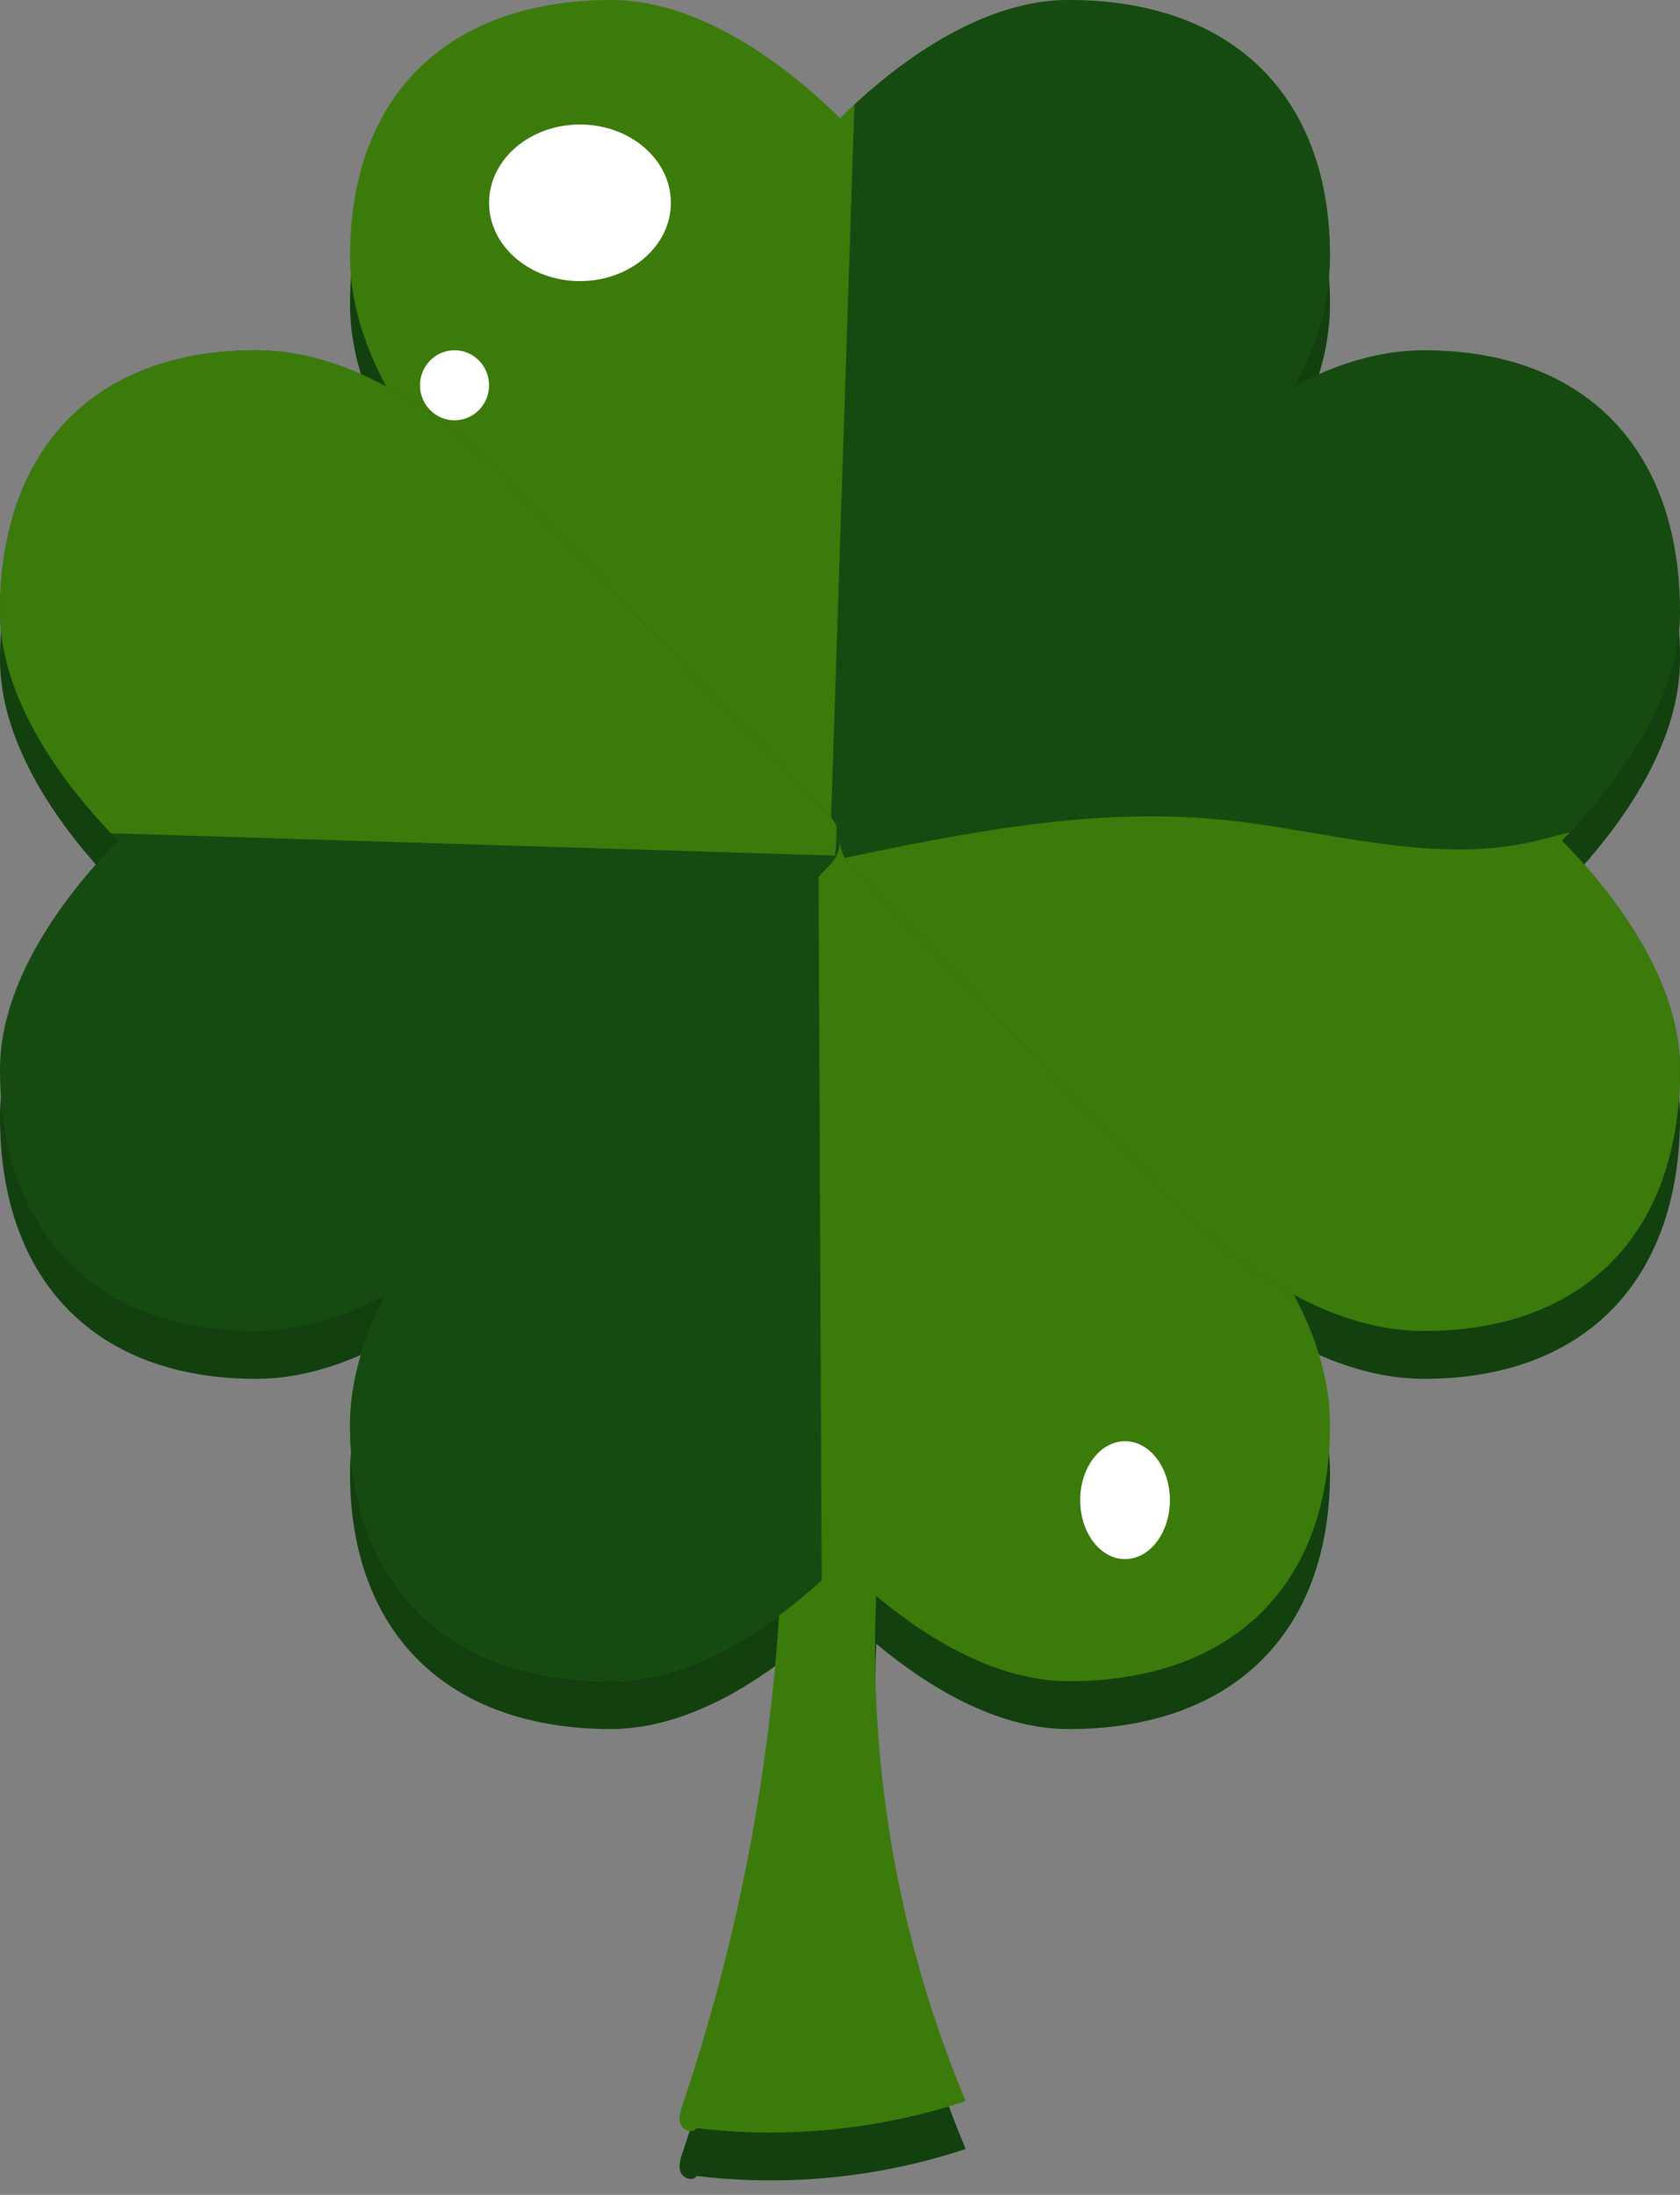
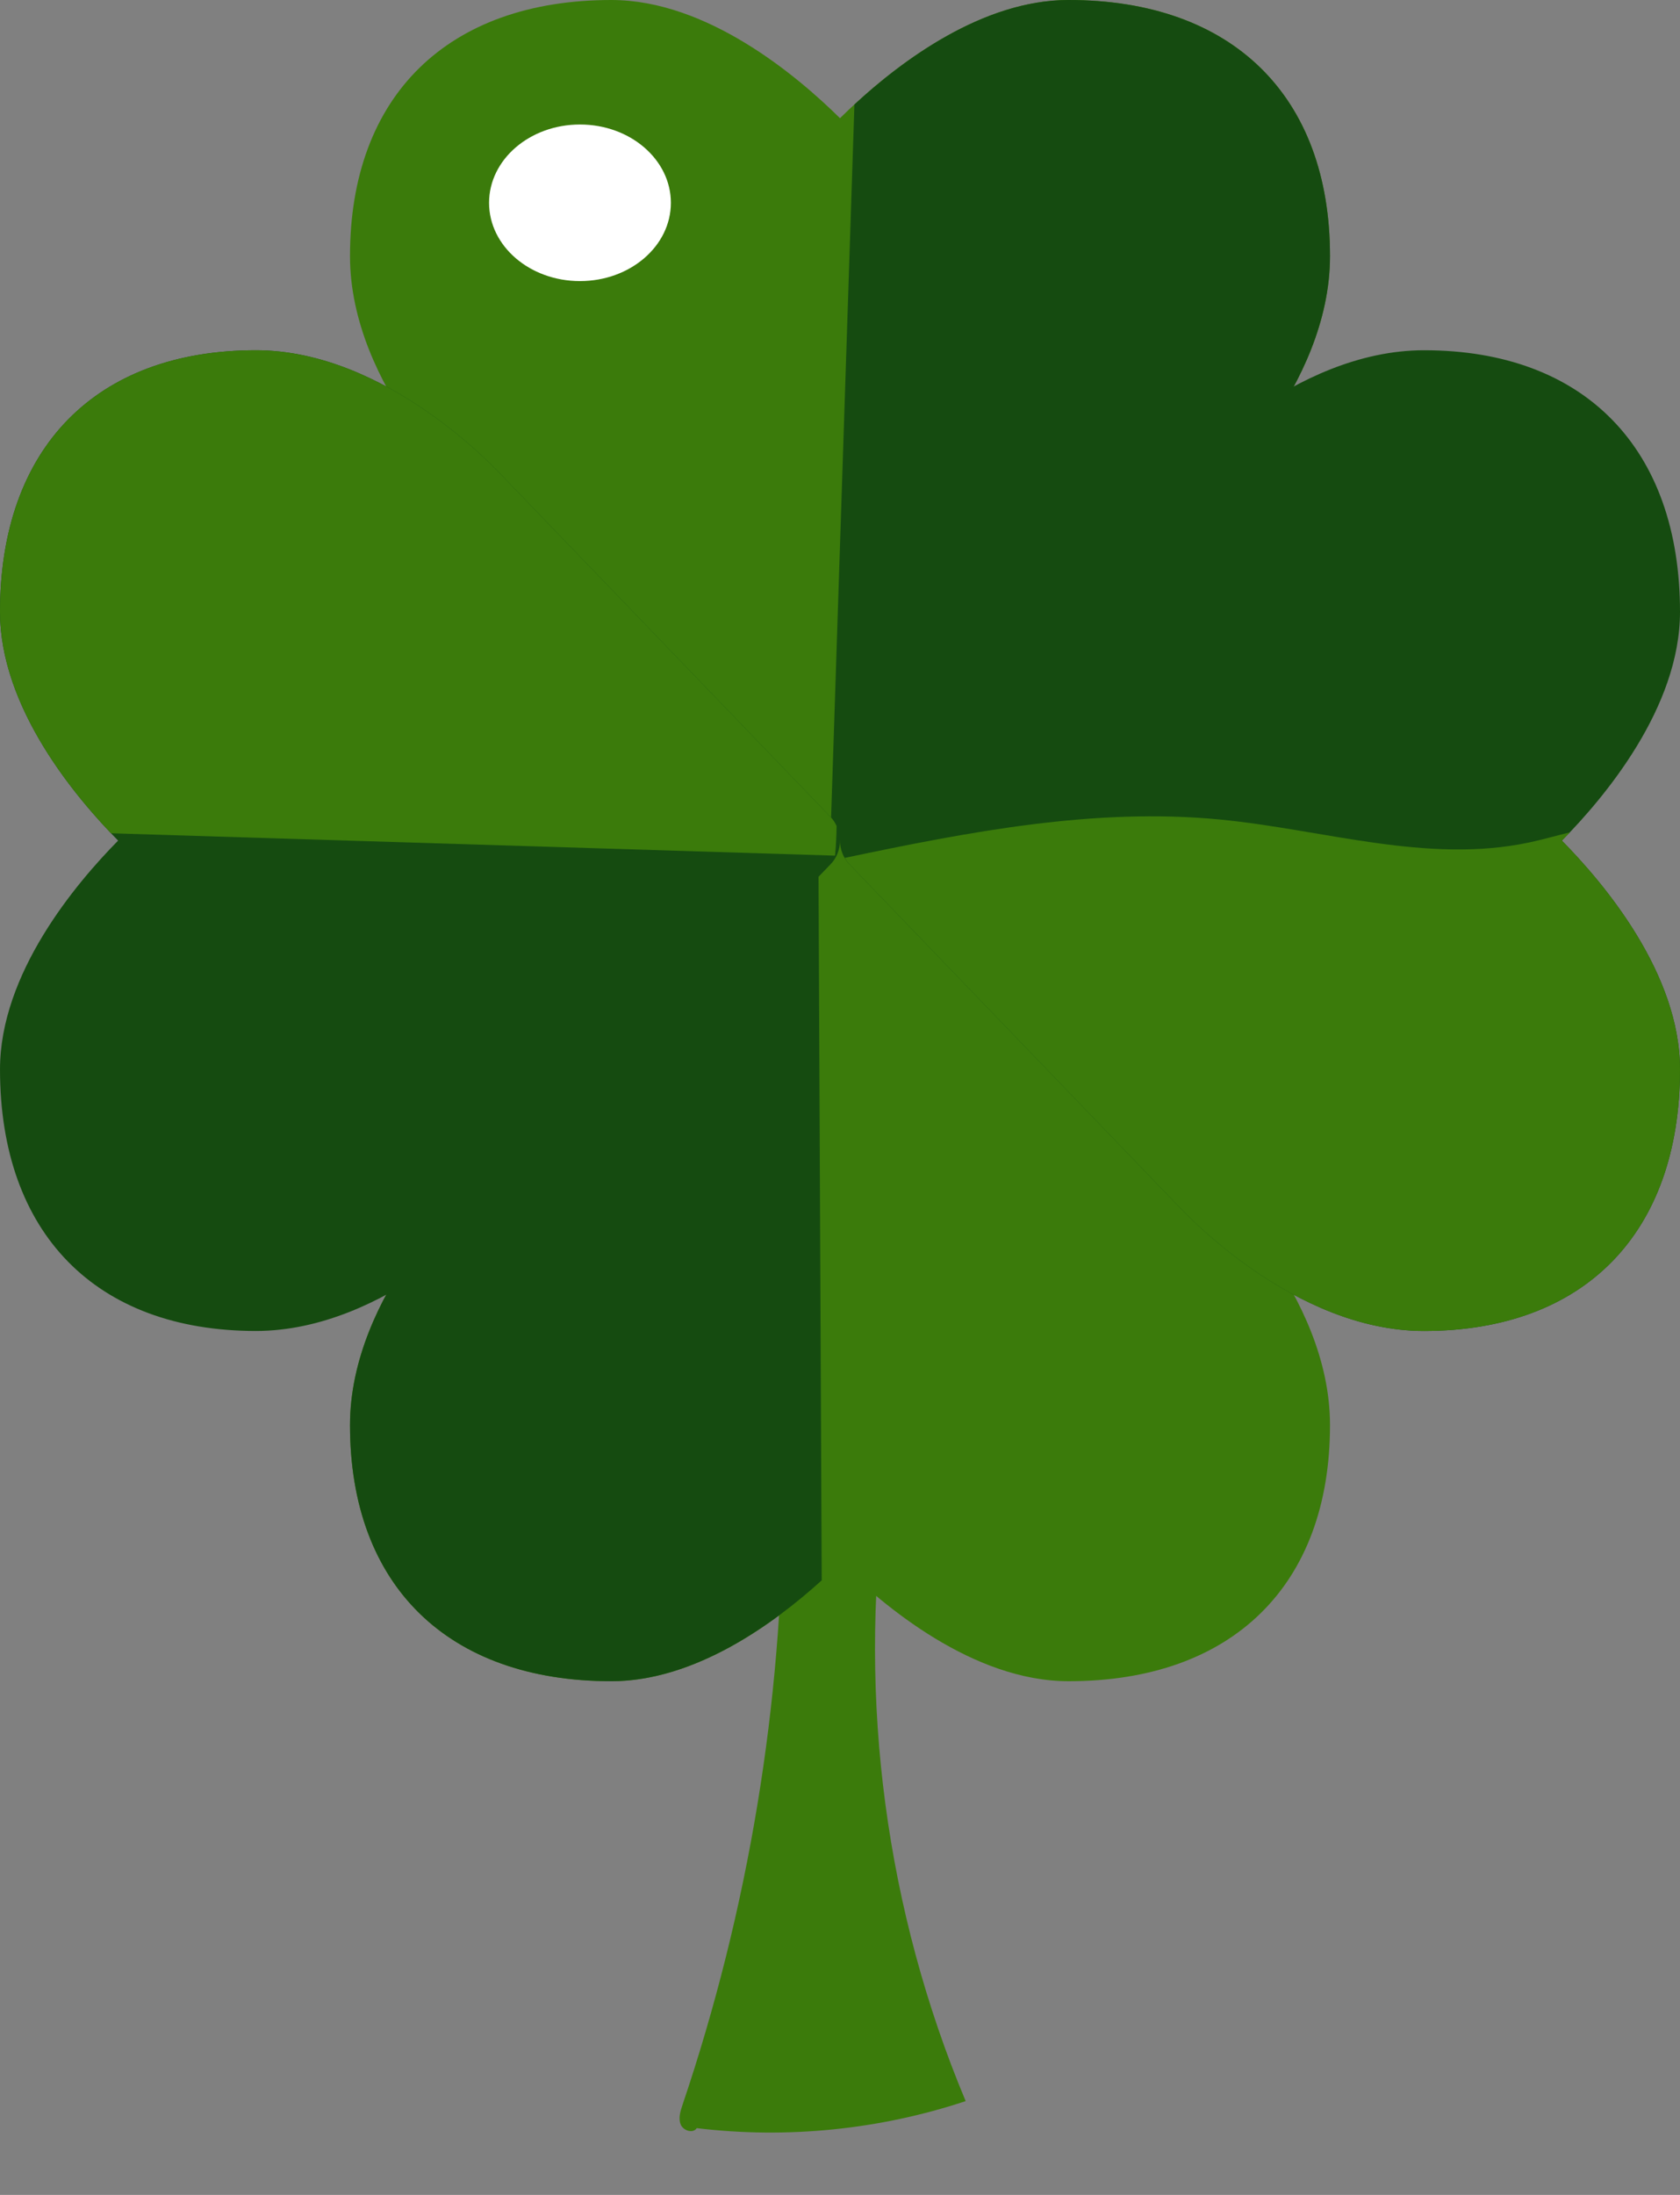
<svg xmlns="http://www.w3.org/2000/svg" width="36" height="47" viewBox="0 0 36 47" fill="none">
  <rect x="0" y="0" width="36" height="47" fill="#808080" stroke="none" />
-   <path d="M33.64 18.848C34.57 17.869 36 16.055 36 14.126C36 10.622 33.949 8.525 30.515 8.525C29.494 8.525 28.535 8.866 27.721 9.304C28.159 8.489 28.5 7.53 28.5 6.509C28.5 3.075 26.402 1.025 22.898 1.025C22.776 1.025 22.654 1.031 22.533 1.042C22.493 1.046 22.454 1.052 22.415 1.057C22.333 1.067 22.252 1.077 22.171 1.091C22.125 1.099 22.079 1.11 22.033 1.119C21.96 1.135 21.886 1.15 21.813 1.169C21.765 1.181 21.718 1.195 21.671 1.208C21.6 1.229 21.53 1.25 21.46 1.273C21.413 1.288 21.366 1.305 21.319 1.322C21.25 1.346 21.182 1.372 21.114 1.399C21.069 1.418 21.023 1.436 20.977 1.456C20.909 1.485 20.842 1.515 20.776 1.547C20.732 1.567 20.688 1.588 20.644 1.609C20.577 1.642 20.511 1.677 20.445 1.712C20.404 1.734 20.362 1.755 20.322 1.777C20.253 1.815 20.187 1.854 20.12 1.894C20.084 1.915 20.046 1.936 20.01 1.959C19.933 2.006 19.857 2.055 19.782 2.104C19.722 2.143 19.664 2.182 19.605 2.222C19.549 2.261 19.492 2.299 19.438 2.338C19.384 2.377 19.332 2.416 19.28 2.455C19.244 2.481 19.208 2.508 19.173 2.534C19.116 2.578 19.061 2.621 19.007 2.664C18.979 2.686 18.951 2.708 18.925 2.729C18.866 2.777 18.81 2.823 18.755 2.87C18.735 2.886 18.715 2.903 18.696 2.919C18.636 2.97 18.578 3.02 18.522 3.07C18.511 3.08 18.5 3.089 18.489 3.099C18.306 3.262 18.14 3.417 18 3.556C17.074 2.642 15.152 1.025 13.102 1.025C9.598 1.025 7.5 3.075 7.5 6.509C7.5 7.531 7.842 8.49 8.279 9.304C7.465 8.866 6.506 8.525 5.485 8.525C2.051 8.525 0 10.622 0 14.126C0 14.251 0.007 14.376 0.018 14.499C0.022 14.54 0.029 14.581 0.034 14.622C0.044 14.705 0.054 14.787 0.069 14.869C0.077 14.917 0.089 14.964 0.099 15.012C0.115 15.086 0.13 15.16 0.149 15.233C0.162 15.284 0.178 15.333 0.193 15.383C0.213 15.453 0.233 15.522 0.256 15.591C0.273 15.642 0.293 15.692 0.311 15.743C0.336 15.809 0.36 15.876 0.387 15.941C0.408 15.992 0.43 16.042 0.452 16.093C0.48 16.156 0.507 16.22 0.537 16.282C0.561 16.333 0.586 16.383 0.611 16.432C0.642 16.493 0.673 16.554 0.705 16.614C0.731 16.663 0.759 16.712 0.786 16.761C0.819 16.819 0.852 16.876 0.886 16.933C0.915 16.982 0.944 17.03 0.974 17.078C1.008 17.132 1.042 17.186 1.078 17.24C1.109 17.288 1.14 17.335 1.172 17.382C1.206 17.433 1.241 17.483 1.276 17.532C1.309 17.579 1.342 17.625 1.375 17.671C1.409 17.718 1.443 17.763 1.478 17.809C1.513 17.855 1.548 17.901 1.583 17.946C1.615 17.987 1.647 18.027 1.679 18.067C1.716 18.113 1.753 18.16 1.79 18.204C1.819 18.239 1.847 18.273 1.876 18.306C1.915 18.353 1.955 18.4 1.994 18.445C2.017 18.472 2.04 18.497 2.063 18.523C2.106 18.572 2.149 18.62 2.191 18.666C2.207 18.683 2.221 18.698 2.236 18.714C2.285 18.767 2.333 18.819 2.379 18.867L2.379 18.867C2.431 18.922 2.483 18.976 2.531 19.025C1.617 19.95 9.15527e-05 21.872 9.15527e-05 23.923C9.15527e-05 27.427 2.051 29.525 5.484 29.525C6.506 29.525 7.465 29.183 8.279 28.745C7.841 29.56 7.5 30.519 7.5 31.54C7.5 34.974 9.598 37.025 13.102 37.025C13.223 37.025 13.343 37.018 13.463 37.007C13.503 37.004 13.542 36.997 13.581 36.993C13.662 36.983 13.742 36.973 13.821 36.959C13.867 36.951 13.913 36.941 13.959 36.932C14.031 36.917 14.104 36.901 14.175 36.883C14.223 36.871 14.27 36.858 14.317 36.845C14.387 36.825 14.457 36.804 14.526 36.781C14.572 36.766 14.618 36.75 14.664 36.734C14.734 36.709 14.804 36.682 14.873 36.655C14.916 36.638 14.959 36.621 15.001 36.603C15.076 36.571 15.15 36.538 15.223 36.503C15.258 36.487 15.294 36.471 15.329 36.454C15.435 36.403 15.539 36.349 15.641 36.293C15.643 36.292 15.646 36.291 15.649 36.289C15.753 36.232 15.854 36.173 15.955 36.112C15.989 36.092 16.022 36.07 16.055 36.049C16.121 36.008 16.187 35.967 16.251 35.925C16.29 35.899 16.327 35.873 16.365 35.847C16.423 35.808 16.48 35.769 16.535 35.73C16.574 35.702 16.612 35.675 16.649 35.648C16.661 35.639 16.674 35.63 16.686 35.621C16.456 39.183 15.768 42.715 14.625 46.097C14.579 46.233 14.532 46.384 14.587 46.517C14.642 46.65 14.852 46.715 14.93 46.594C16.862 46.828 18.846 46.629 20.693 46.016C19.265 42.611 18.613 38.887 18.778 35.199C19.809 36.06 21.314 37.025 22.899 37.025C26.402 37.025 28.5 34.974 28.5 31.54C28.5 30.519 28.158 29.559 27.721 28.745C28.536 29.183 29.494 29.525 30.516 29.525C33.949 29.525 36 27.427 36 23.923C36 21.872 34.383 19.95 33.469 19.025C33.523 18.969 33.581 18.91 33.64 18.848Z" fill="#12400E" />
  <path d="M16.778 32.063C16.769 36.478 16.039 40.89 14.625 45.072C14.579 45.209 14.532 45.36 14.587 45.493C14.642 45.626 14.852 45.691 14.93 45.57C16.862 45.803 18.846 45.604 20.693 44.991C18.988 40.926 18.385 36.404 18.964 32.034L16.778 32.063Z" fill="#3B7B0B" />
  <path d="M17.484 17.789L10.172 10.734C10.078 10.652 7.5 8.297 7.5 5.484C7.5 2.051 9.598 0 13.101 0C15.152 0 17.074 1.617 18 2.531C18.926 1.617 20.848 0 22.898 0C26.402 0 28.5 2.051 28.5 5.484C28.5 8.297 25.922 10.652 25.816 10.758L18.516 17.789C18.375 17.93 18.187 18 18 18C17.813 18 17.625 17.929 17.484 17.789Z" fill="#3B7B0B" />
  <path d="M18.515 18.211L25.828 25.265C25.922 25.347 28.5 27.703 28.5 30.515C28.5 33.949 26.402 36 22.898 36C20.848 36 18.926 34.383 18 33.468C17.074 34.383 15.152 36 13.101 36C9.598 36 7.5 33.949 7.5 30.515C7.5 27.703 10.078 25.347 10.184 25.242L17.484 18.211C17.625 18.07 17.813 18 18 18C18.187 18 18.375 18.07 18.515 18.211Z" fill="#3B7B0B" />
  <path d="M17.789 18.516L10.735 25.828C10.652 25.922 8.297 28.5 5.484 28.5C2.051 28.5 9.15527e-05 26.402 9.15527e-05 22.899C9.15527e-05 20.848 1.617 18.926 2.531 18C1.617 17.075 9.15527e-05 15.153 9.15527e-05 13.102C9.15527e-05 9.598 2.051 7.5 5.484 7.5C8.297 7.5 10.652 10.078 10.758 10.184L17.789 17.485C17.93 17.625 18 17.813 18 18C18 18.188 17.93 18.375 17.789 18.516Z" fill="#154B10" />
  <path d="M18.211 17.485L25.265 10.172C25.348 10.078 27.703 7.5 30.515 7.5C33.949 7.5 36 9.598 36 13.102C36 15.153 34.383 17.075 33.468 18C34.383 18.926 36 20.848 36 22.899C36 26.403 33.949 28.5 30.515 28.5C27.703 28.5 25.348 25.922 25.242 25.817L18.211 18.516C18.07 18.375 18 18.188 18 18C18 17.813 18.07 17.625 18.211 17.485Z" fill="#154B10" />
  <path d="M22.898 0C21.052 0 19.313 1.309 18.309 2.238C18.137 7.481 17.965 12.724 17.794 17.967C17.861 17.987 17.93 18 18 18C18.187 18 18.375 17.93 18.515 17.789L25.816 10.758C25.922 10.652 28.5 8.297 28.5 5.484C28.5 2.051 26.402 0 22.898 0Z" fill="#154B10" />
  <path d="M17.537 18.168C17.52 18.183 17.501 18.195 17.484 18.211L10.184 25.242C10.078 25.348 7.5 27.703 7.5 30.516C7.5 33.949 9.598 36 13.101 36C14.896 36 16.592 34.761 17.608 33.84C17.585 28.616 17.561 23.392 17.537 18.168Z" fill="#154B10" />
  <path d="M33.64 17.823C33.346 17.895 33.054 17.979 32.761 18.041C30.582 18.503 28.352 17.761 26.136 17.548C23.445 17.289 20.751 17.815 18.102 18.37C18.132 18.422 18.167 18.471 18.211 18.516L25.242 25.817C25.348 25.922 27.703 28.5 30.515 28.5C33.949 28.5 36 26.402 36 22.899C36 20.848 34.383 18.926 33.469 18C33.523 17.945 33.581 17.886 33.64 17.823Z" fill="#3B7B0B" />
  <path d="M17.927 17.686C17.893 17.613 17.849 17.544 17.789 17.485L10.758 10.184C10.652 10.078 8.297 7.5 5.484 7.5C2.051 7.5 0 9.598 0 13.102C0 15.044 1.449 16.868 2.379 17.843C7.551 18.002 12.723 18.162 17.894 18.322C17.915 18.11 17.924 17.898 17.927 17.686Z" fill="#3B7B0B" />
  <path d="M12.428 6.019C13.504 6.019 14.376 5.269 14.376 4.343C14.376 3.417 13.504 2.666 12.428 2.666C11.352 2.666 10.48 3.417 10.48 4.343C10.48 5.269 11.352 6.019 12.428 6.019Z" fill="white" />
-   <path d="M9.74 9C10.149 9 10.48 8.664 10.48 8.25C10.48 7.836 10.149 7.5 9.74 7.5C9.331 7.5 9 7.836 9 8.25C9 8.664 9.331 9 9.74 9Z" fill="white" />
-   <path d="M24.108 33.385C24.639 33.385 25.069 32.82 25.069 32.123C25.069 31.426 24.639 30.861 24.108 30.861C23.577 30.861 23.147 31.426 23.147 32.123C23.147 32.82 23.577 33.385 24.108 33.385Z" fill="white" />
</svg>